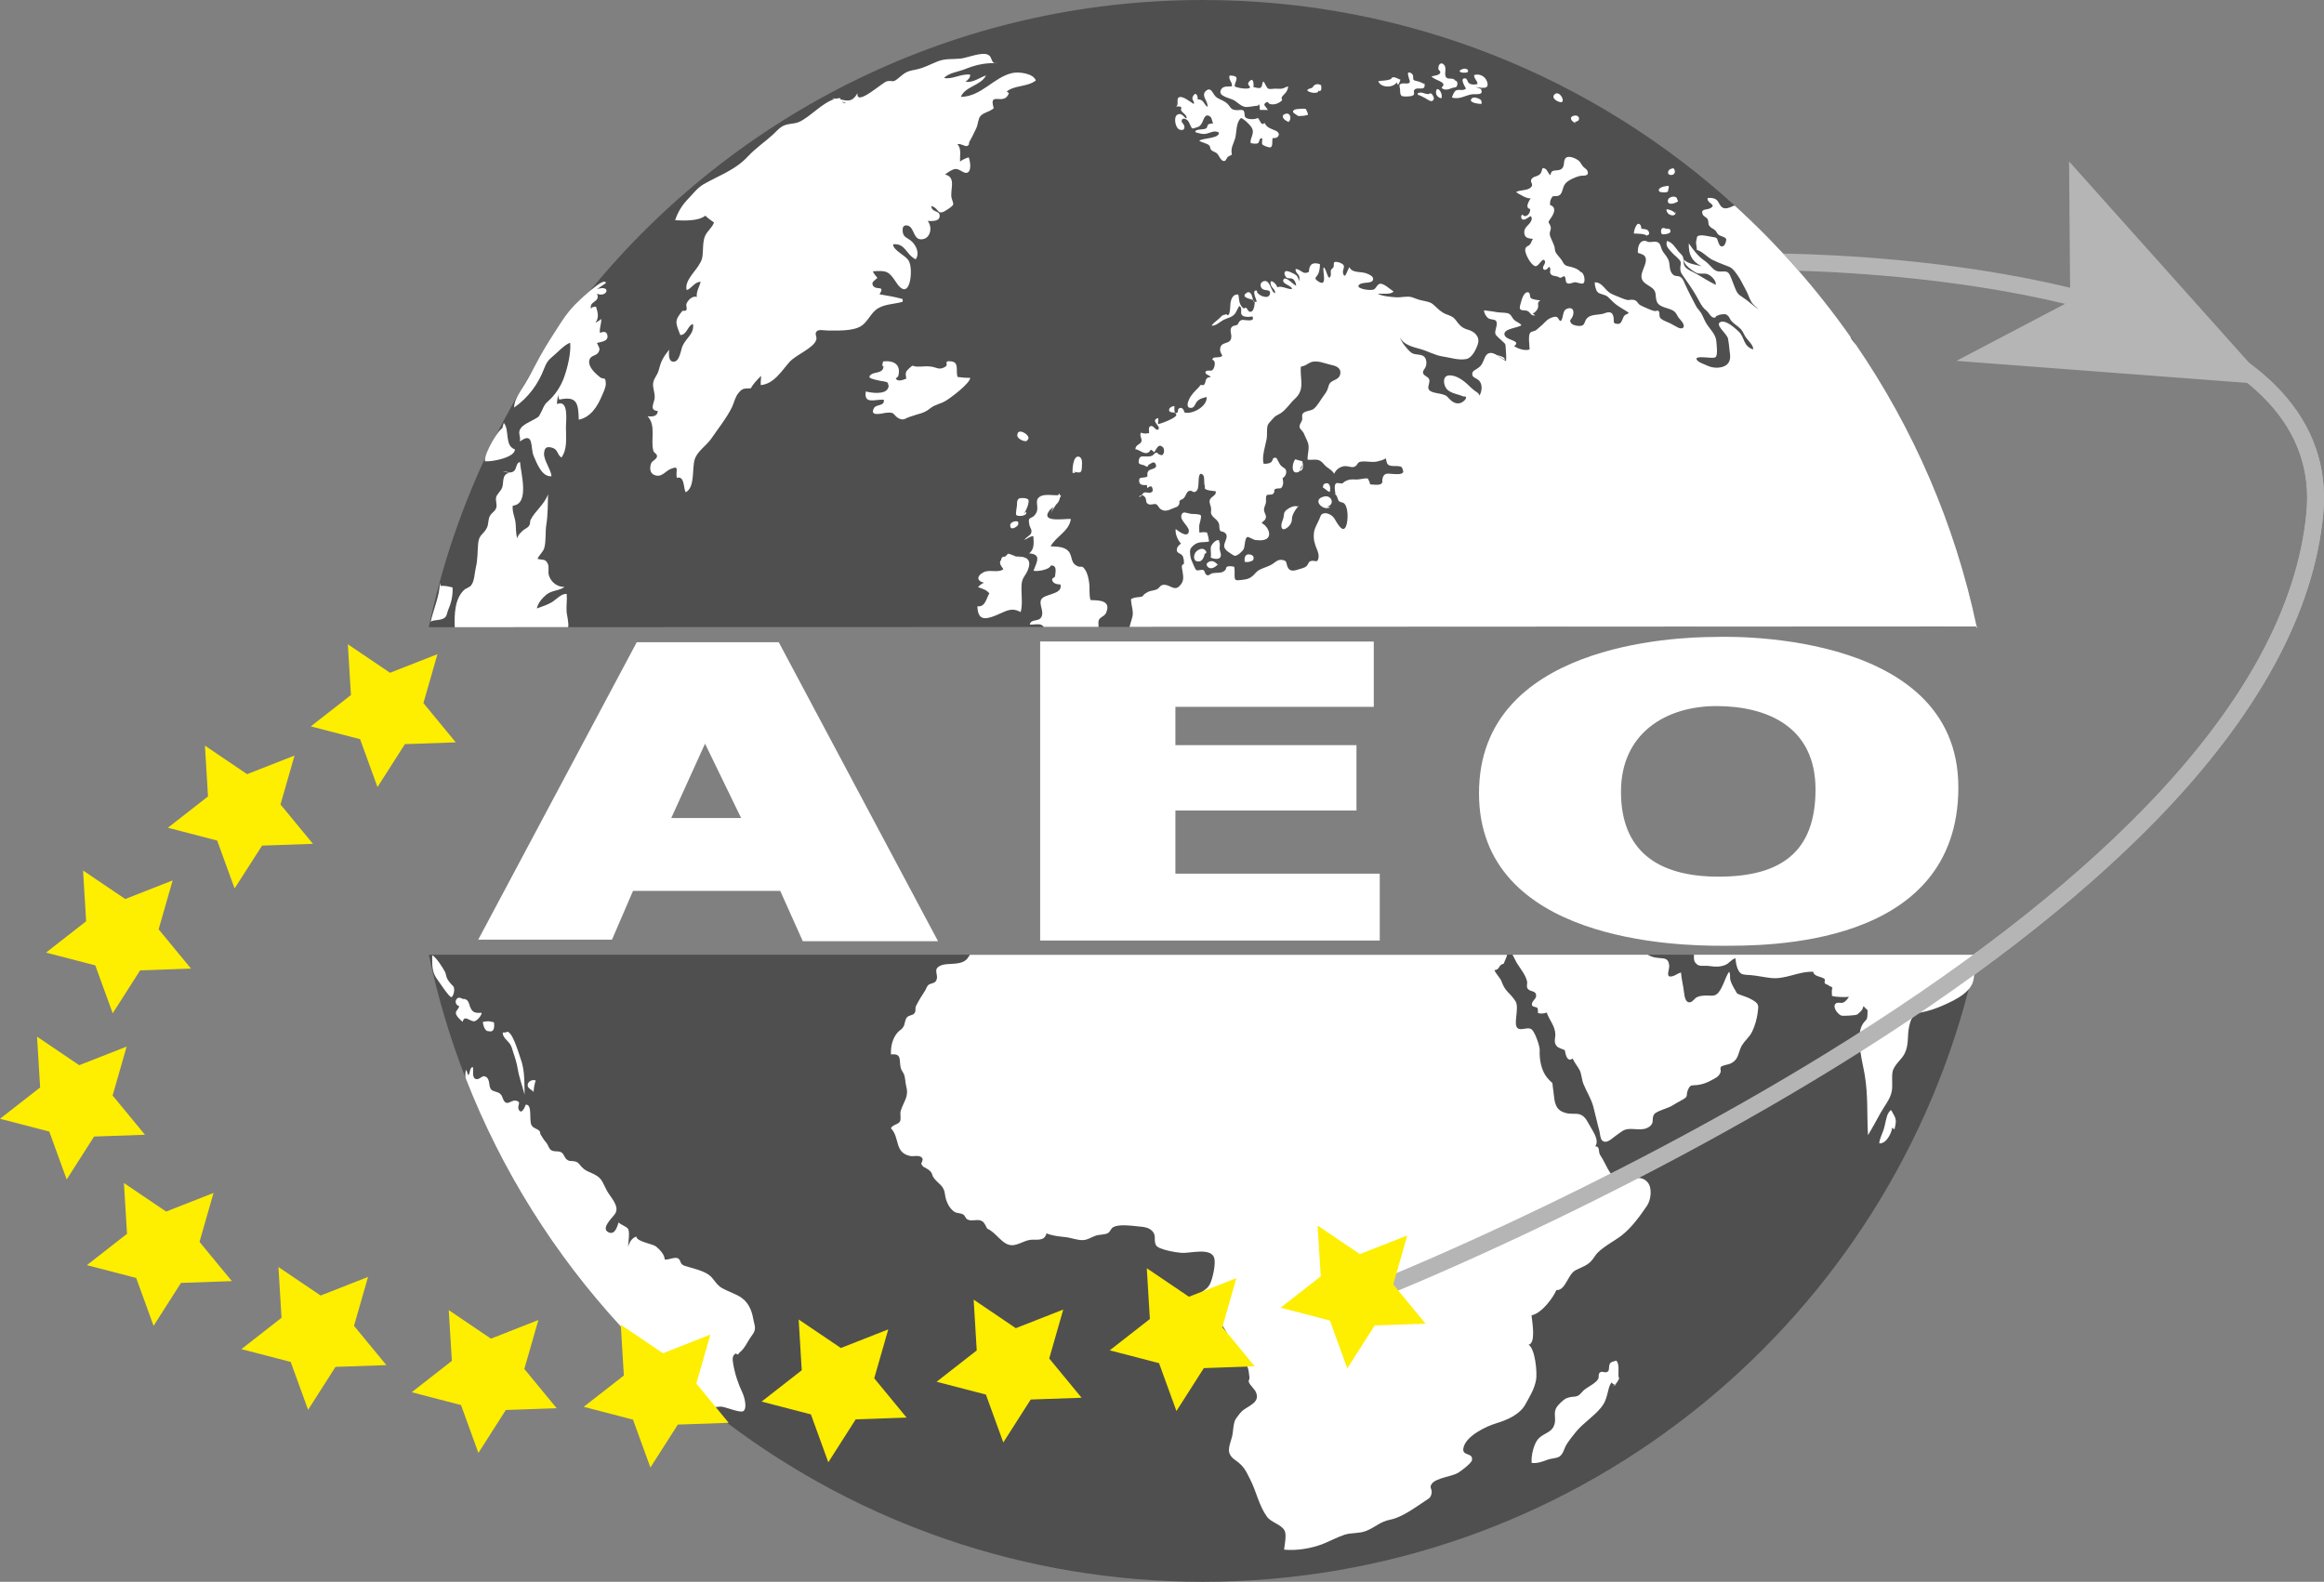
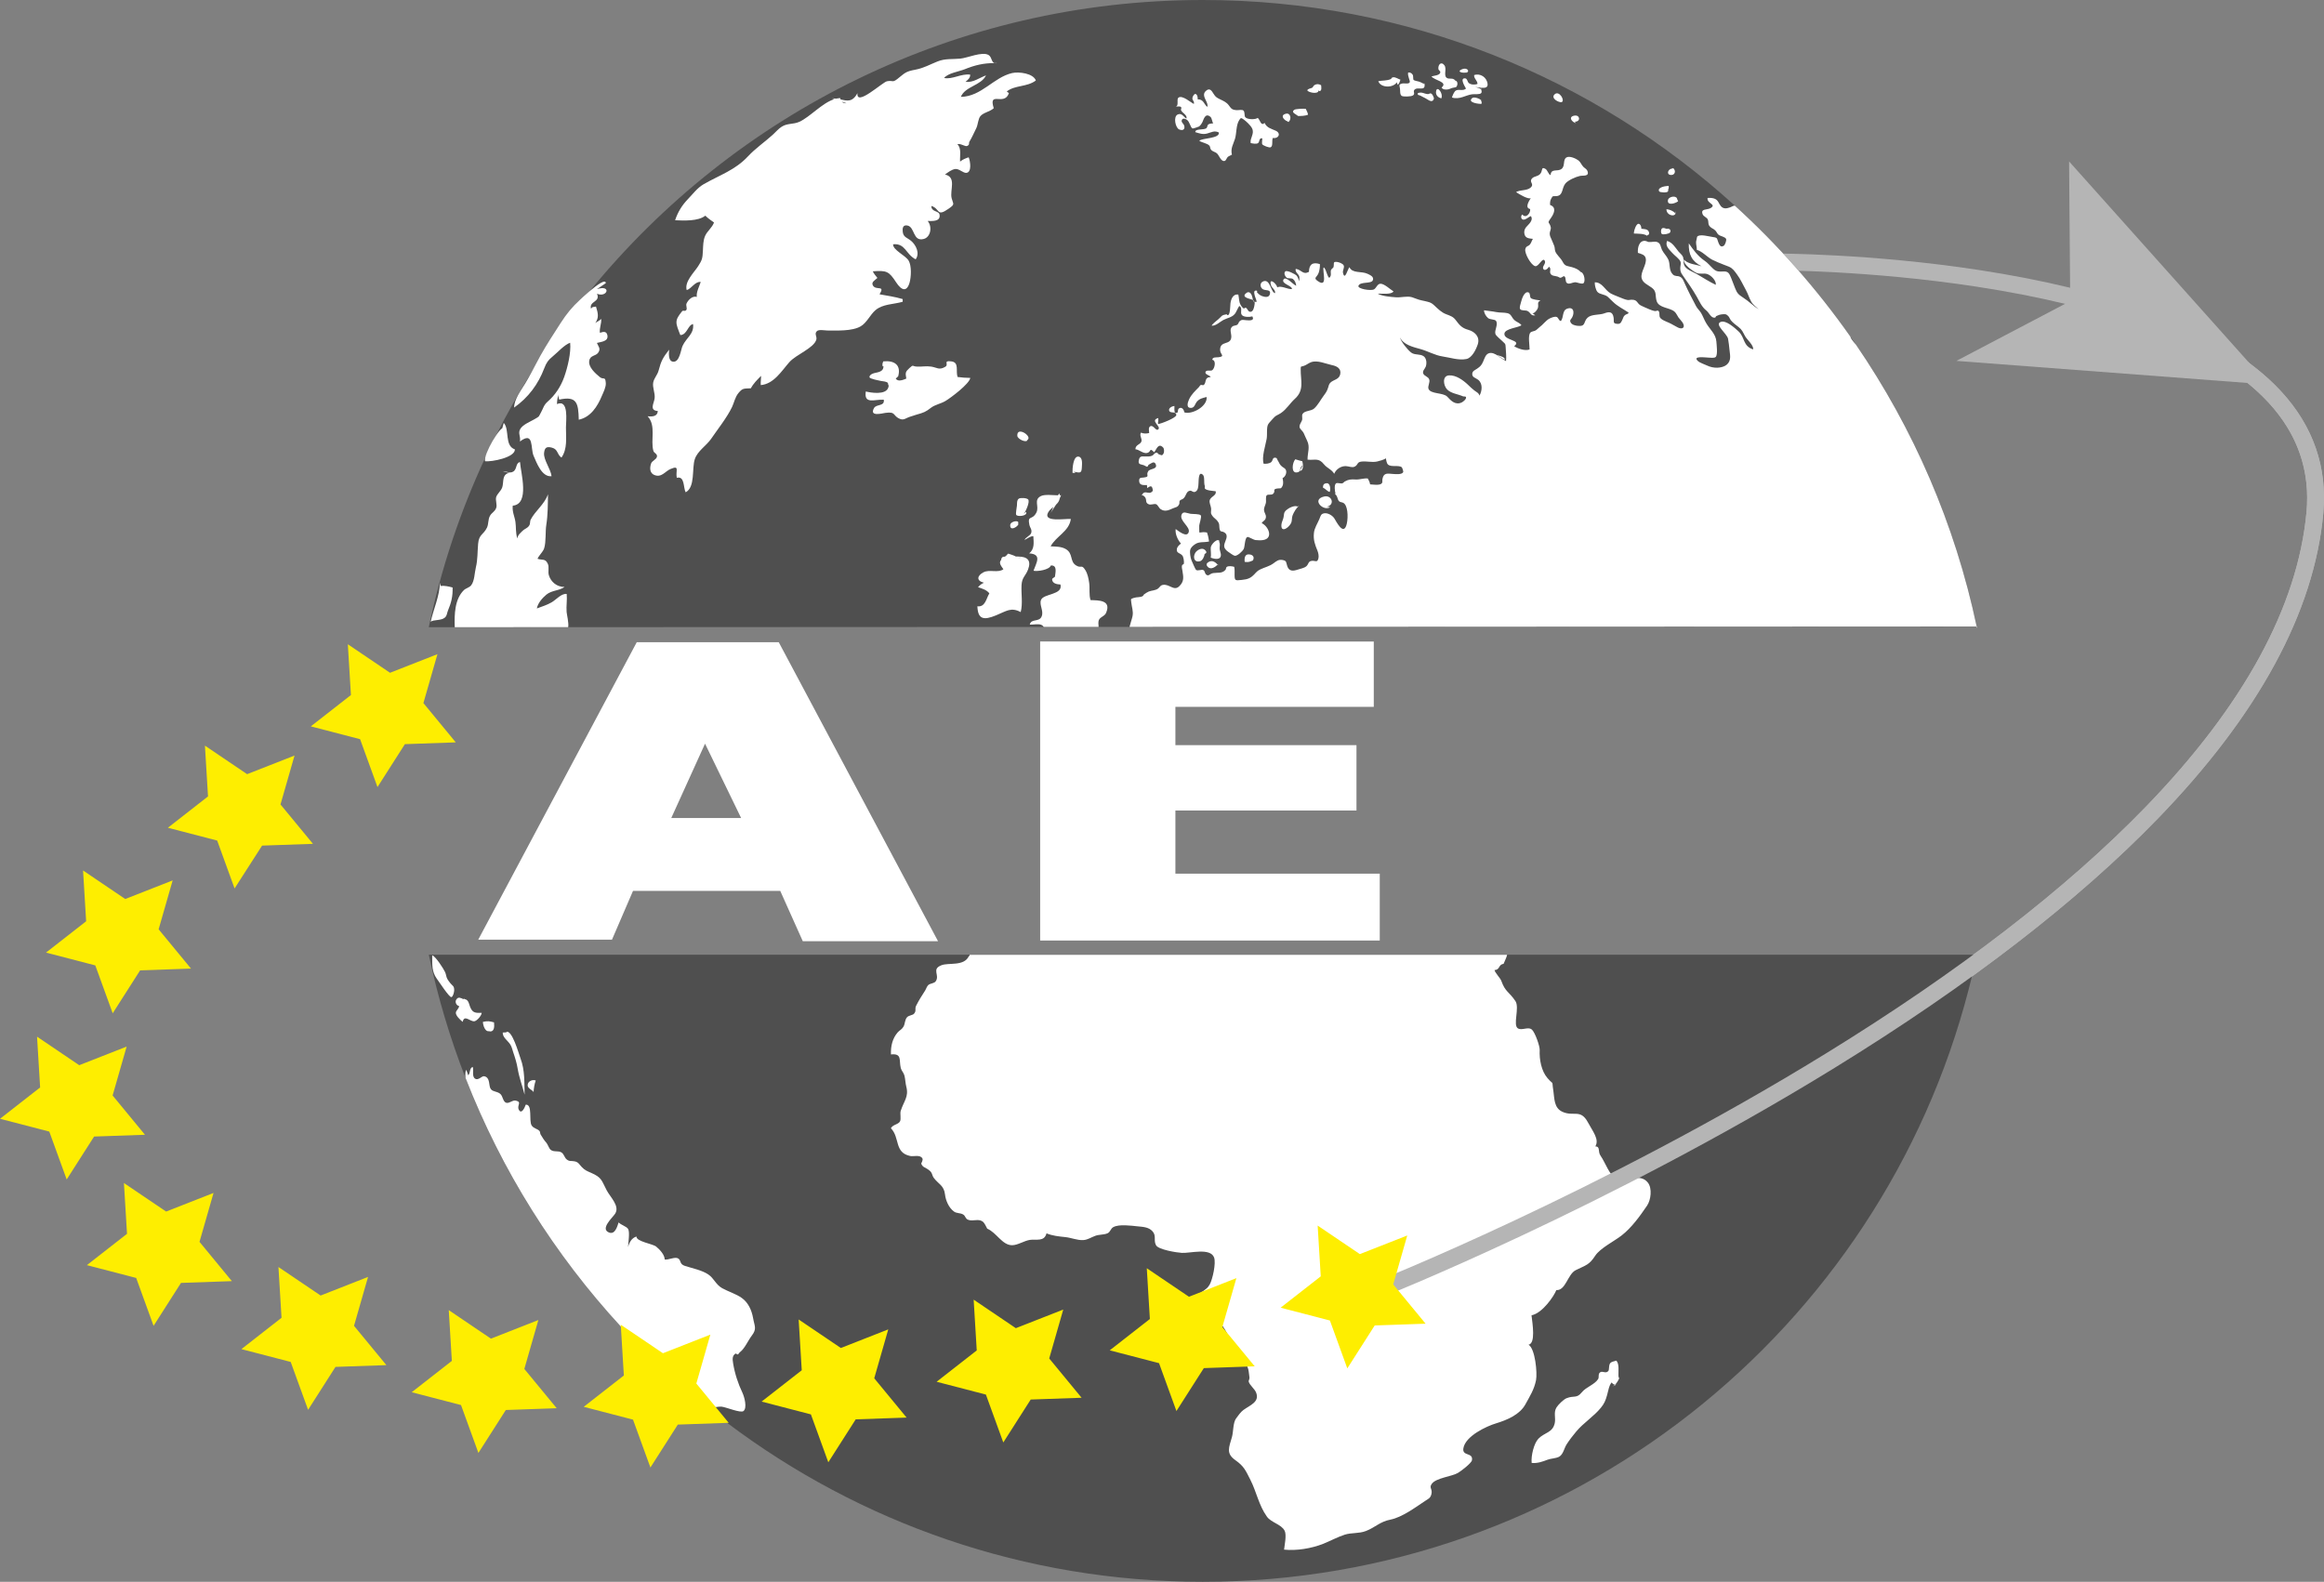
<svg xmlns="http://www.w3.org/2000/svg" id="Vrstva_2" data-name="Vrstva 2" viewBox="0 0 2484.75 1691.4">
  <rect x="0" y="0" width="2484.75" height="1691.4" fill="#808080" stroke="none" />
  <defs>
    <style>      .cls-1 {        fill: #b5b5b5;      }      .cls-2 {        fill: #4f4f4f;      }      .cls-3 {        fill: #fff;      }      .cls-4 {        fill: #feee00;      }    </style>
  </defs>
  <g id="Layer_1" data-name="Layer 1">
    <g>
      <path class="cls-1" d="M1473.4,1388.87l-6.6-16.75c2.4-.95,243.02-96.41,485.53-245.74,142.13-87.53,257.06-176.14,341.6-263.37,104.84-108.19,162.75-214.32,172.11-315.44,4.05-43.86-9.38-83.02-39.92-116.4-29.56-32.3-75.48-59.9-136.49-82.02-49.37-17.9-108.54-32.21-175.88-42.55-115.05-17.65-215.23-17.53-216.21-17.51l-.07-18c1.01,0,102.34-.16,218.76,17.68,68.54,10.5,128.91,25.11,179.41,43.41,63.82,23.12,112.19,52.34,143.75,86.83,34.12,37.28,49.12,81.09,44.58,130.22-9.75,105.33-69.37,215.15-177.19,326.39-85.61,88.33-201.76,177.89-345.21,266.22-243.84,150.13-485.74,246.08-488.16,247.03Z" />
      <path class="cls-2" d="M458.47,1020.9c9.56,45.38,22.76,89.42,39.28,131.8,38.59,99.02,95.3,188.98,166.07,265.8,9.31,10.11,18.86,20,28.65,29.64,17.99,17.72,36.78,34.65,56.3,50.72,2.77,2.3,5.57,4.57,8.38,6.82,6.68,5.36,13.44,10.62,20.29,15.78,141.53,106.69,317.66,169.94,508.56,169.94,393.82,0,724.78-269.2,818.88-633.62,2.12-8.18,4.11-16.4,5.98-24.67.17-.75.34-1.49.5-2.24.75-3.31,1.47-6.64,2.16-9.97H458.47ZM1984.34,368.56c-1.99-2.91-4.01-5.81-6.03-8.7h-.01c-1.5-2.14-3.01-4.26-4.53-6.38-.95-1.33-1.91-2.66-2.87-3.99-.66-.91-1.32-1.82-1.99-2.73-.66-.91-1.33-1.81-2-2.71-.63-.86-1.27-1.72-1.91-2.58-.63-.86-1.27-1.72-1.92-2.57-1.58-2.11-3.17-4.22-4.78-6.31-1.2-1.57-2.4-3.13-3.61-4.69-.98-1.27-1.97-2.54-2.96-3.8-.97-1.25-1.95-2.49-2.94-3.72-1.01-1.28-2.03-2.55-3.05-3.82-.72-.91-1.45-1.81-2.18-2.71-1.25-1.55-2.51-3.09-3.77-4.62-1.34-1.64-2.69-3.27-4.05-4.9-2.02-2.42-4.05-4.82-6.09-7.21-.98-1.15-1.96-2.3-2.95-3.44-2.91-3.37-5.84-6.72-8.8-10.04-.77-.87-1.55-1.73-2.32-2.6-.21-.24-.43-.48-.64-.72-3.21-3.56-6.44-7.09-9.7-10.59-1.23-1.33-2.47-2.65-3.72-3.97-1.24-1.32-2.49-2.64-3.75-3.95-4.66-4.9-9.39-9.73-14.17-14.5-1-1.01-2-2-3.01-2.99-.11-.11-.21-.22-.32-.32-1.98-1.95-3.97-3.9-5.97-5.83-.12-.12-.23-.23-.35-.34-2.08-2.02-4.17-4.02-6.27-6.01-1.87-1.77-3.75-3.53-5.63-5.28-1.09-1.02-2.18-2.03-3.28-3.04-1.31-1.21-2.62-2.41-3.93-3.6h-.01C1704.62,83.27,1505.04,0,1286,0c-264.32,0-500.32,121.26-655.4,311.19-22.62,27.69-43.51,56.85-62.52,87.3-.01.02-.02.04-.03.05-13.6,21.79-26.23,44.23-37.83,67.29-3.93,7.79-7.74,15.65-11.42,23.57-26.64,57.25-47.05,117.97-60.37,181.3l27.77-.02,121.29-.05,508.47-.25,58.63-.03h33.04s905.77-.45,905.77-.45c-23.21-109.82-67.75-211.78-129.06-301.34Z" />
      <g>
        <path class="cls-3" d="M1099.2,608.9c3.7-9.9-.9-13.8-10.9-13.8-.67,0-1.43-.01-2.22-.03-.9-.49-1.94-1.02-3.28-1.47-7.8-2.6-3.4-1.8-8.3,1.6-.03.02-.05.04-.08.05-1.93-.11-3.41.15-4.02,3.15l.29-.03c-2.8,3.08-1.48,5.36,2.11,10.33-6,4.3-14.7-.2-21.4,3.3-6.5,3.4-8,9,.6,11.1-2.5,1.1-4.6,2.7-6.3,4.8,4.4,1.4,9.3,2.9,12.1,6.6-3.4,5.3-4.2,14.9-12.8,13.8.5,14.3,7,15,19.9,9.7,11.3-4.6,16-9,26.4-3.5,2.4-9.1.4-19.4.9-28.9.5-8.4,4.3-9.6,7-16.7ZM1088.85,596.37l3.35-.37c-1.38.58-2.4.62-3.35.37ZM605.8,654.4c-.5-6.3.7-13,.1-19.3-5.7-.7-11.1,6-16,8.9-5.1,3-10.6,4.6-15.9,6.6.9-5.5,5.9-11.3,10.2-14.8,5.9-4.8,14-4.1,19.4-8.2-8.2.1-14.6-5.3-16.8-12.6-1.1-3.6.5-8.7-1-11.9-2.7-6.2-5.7-3.8-11.1-5.6,1.6-3.8,5.9-7.4,7.1-11.2,2.2-7.1,1.1-17.7,2.3-25.2,1.7-10.7,1.6-21.5,1.8-32.6-3.8,10.9-13.7,17.7-18.6,27.3-.9,1.8-.1,4.2-1.6,6.3-1.9,2.9-4.9,3.3-7.1,5.6-2.6,2.7-4.8,4.1-5.5,8.1-2-6.6-1.2-12.3-2-17.6-.8-5.9-3.6-10.6-2.9-17.5,18.6-1.6,8.4-35.7,7.8-46.6-4.8.7-3,7.5-7.2,10.1-3.8,2.4-6.7-.4-11.2-.2l7.31,1.72c-1.27.06-2.7.43-3.91,1.38-4,3.1-2.4,9.8-4.2,14.5-1.5,3.7-5.2,6.5-6.3,9.9-1,3.5,1.3,8.3,0,11.7-1.5,4-4.6,4.8-6.6,8.3-2.2,3.8-1.4,8.7-3.2,12.6-3.8,7.9-8.6,7-9.5,17.3-.8,9.1-.4,17-2.4,25.2-1.4,5.7-1.4,14.6-5,19.2-1.9,2.5-5.6,3.1-7.8,5.2-9.83,9.58-10.31,25.8-9.8,39.68l121.29-.05c.81-4.49-1.44-13.36-1.69-16.23ZM483.9,628.2c-4.2-1.1-8.4-2.1-12.8-1.7l-.9-3.3c.2,13.1-6.9,28.6-9.7,41.6,3-2.4,11.3-1,15.1-4.4,2.5-2.2,2.1-4.5,3.3-7.4,3.6-8.5,5.3-15.5,5-24.8ZM538.6,452.2l-1.6,5.7c-1.58.87-4.11,3.92-6.78,7.93-4.8,7.15-10.08,17.33-11.42,23.57-.33,1.54-.42,2.84-.2,3.8,7.1.8,32.2-4,31.9-12.7-11.4-3.8-5.4-21.2-11.9-28.3ZM1023.8,403.1c-2.2-6.6,2.1-15.7-6.8-16.7-9-1.1-2.3,3.3-6.2,5.7-6.7,4.1-9.1.8-15.2-.1-5.5-.8-9.3.2-15.1,0-5.3-.1-3.5-2.8-8.3,1.7-4.3,4-4.3,4.9-3.2,11.1-6.73,3.06-9.7,2.37-11.29,0l2.59-2.4c3.3-11.9-3.7-17.2-15.9-16-.9,1.8-1.2,3.4-.7,5.3.31,0,.65.04,1,.09-.23,1.31-.51,2.59-1.1,3.41-3.4,4.6-11.2,2-14,7.3.09.04.17.08.26.12-1.26,1.25,1.2,2.58,11.74,4.68,2.55.51,6.09.49,7.71,2.21.13.74.28,1.59.49,2.59l.39-.36c.02.75-.12,1.66-.49,2.76-2.7,8.2-19,5.4-24,4.1-2.3,14.2,9.7,8.2,19.2,8.8,1.2,7.3-7.9,4.5-10.4,8.9-5.3,9.5,8.2,5.8,12.1,5.2,12-1.7,7.4,3.4,16.1,6.6,3.8,1.4,6.6-1.4,9.7-2.3,2.4-.7,4.5-1.5,7.1-2.3,8.5-2.4,10.1-3,15.9-7.5,4.3-3.3,10.3-4.2,15.4-7.2,5.9-3.5,25.7-18.4,26.6-24.7-4.6,0-9-.4-13.6-1ZM649.4,358.5c-.9-4.3-3.9-4.1-8-2.6-.7-5.2,1.8-9.8,1.4-14.9-1.6,1.9-4.5,2.9-6.3,4.4,4-5.9,3-10.2.7-17.6-3,1-3.3-.5-5.3,2.3-2.3-8.4,10.4-6.8,6.4-16,11.1,4.6,15.9-10-.1-4.9l9.5-6.4c-.06-4.91-9.35,1.87-17.1,8.39-5.03,4.24-9.41,8.36-10.2,9.11-8.7,8-14.5,15.1-20.9,25-7.7,12-15,23-21.9,35.4-3.21,5.81-6.31,11.85-9.52,17.79-.01.02-.02.04-.03.05-2.08,3.86-4.21,7.67-6.45,11.36-4.4,7.3-12,17.3-11.9,25.9,15.2-10.7,25.7-24.9,32.2-42,2.4-6.2,4.3-8.8,8.6-12.3,5.4-4.4,12.9-12.9,19.1-15,1.1,10.7-2.8,26.6-6.4,36.7-3.7,10.3-9.7,19.3-17.5,26.1-4.5,3.9-4.8,7.3-7.3,11.7-3,5.2-.8,3.7-7.2,7.4-4.5,2.6-12.4,5.7-15,10.4s.6,7.3-.3,13.3c15.3-11.6,11.1,7.4,14.6,15.3,3.2,7.3,8.8,23,19.2,21.8-.9-7.8-8.7-17.5-8-24.8.6-5.3,2.2-7.4,8.5-5.7,6.6,1.8,5.1,7.1,10.1,10.6,6.5-9.4,4.8-20.8,4.8-32.3,0-6.7,3.3-30.5-9.6-24.9,0-3.34.69-6.86,1.43-10.31-.27,2.07.7,3.91.97,5.51,18.8-4.1,20.5,3.5,20.9,21.5,12.7-2.7,19.9-14,24.7-25.5,1.7-3.9,4.5-9.5,4.2-13.6-.5-7.9-2.3-3.2-6.4-6.5-4.9-4-12.4-10.7-11.3-17.4,1.1-6.4,7-4.6,9.8-9,2.7-4.2-.1-6.3-1.6-10.1,4.8-1.3,12.5-1.6,11.2-8.2ZM1107.5,86.1c-2.7-7.7-18.1-9.6-25.3-8-20,4.6-32.7,25.1-54.9,25.5,4.6-11.4,21.8-12.1,26.9-23-7.4,2.7-13.5,7.9-21.9,6.9,2.7-2.2,5.2-4.4,5-7.7-9.6-1.3-19,5.4-27.9,3.6,4.1-5.2,15.6-6.8,21.9-9.3,11-4.44,20.2-6.65,32.03-6.65-3.6-1.1-2.8-6.51-6.43-8.65-6.7-4-22.9,3.3-30.3,3.9-8.6.8-16-.3-24.2,3-8.1,3.2-14.7,7.1-23.7,8.8-10.8,2-11.2,3.6-19.2,9.9-5.6,4.4-4.7,1.2-11.2,2.5-4.7.9-33.3,27.7-31.5,12.7-5.44,9.87-10.89,8.31-18.13,6.75-.14-.46-.23-.94-.27-1.45-1.49.04-2.97.24-4.44.59-1.39-.19-2.84-.3-4.36-.29l2.43.82c-13.34,4.22-25.96,19.1-37.53,24.28-6.3,2.8-12.6,1.3-18.6,5.1-3.5,2.1-6.6,5.9-9.6,8.6-8.6,7.8-18.7,14.7-26.6,23.2-13.8,14.8-30.2,19.9-47.6,29.9-6.4,3.7-11.5,10.5-16.6,15.8-6.3,6.6-10.7,13.6-13.7,22.6,9.1.4,24.8,1.2,32.3-4.9,2.7,2.7,6.1,5.1,9.3,7.3-2,5.6-7.2,9.1-9.5,14.3-2.2,5-2.1,10.8-2.4,16.3-.4,7.8-.8,9.5-4.9,15.9-4.4,6.9-15,16.8-12.4,25.8,5.1-1.5,9-9.5,15-8.7-1.6,5-4.9,10.7-4.2,16-4.5-1.5-9.2,3.1-11,7.1-.9,1.9.9,5.1-.1,6.7-1.3,2.1-3.5.2-4.5,1.4-8.5,10.3-7.2,12.3-2,25.6,7.4-.4,7.8-10.6,13.6-11.8,1.3,10.6-7.1,14.4-11.2,23.3-1.9,3.9-3.1,18.2-10.5,16.9-5.1-.9-4.1-9.4-3.9-12.8-6.7,8.7-8.5,11.8-11.3,22.5-1.3,4.7-4.8,7.9-5.7,12.6-1,5.3,2.2,11.3,1.5,16.9-.6,5.3-6,12.9,3.4,13.6-.3,5.9-6,6.2-10.9,5.6,9.4,10,2.9,25.3,6.2,37.1.7,2.3,4.4,3.1,3.8,6.1-.7,3.3-5.3,4.3-6.3,7.4-1.9,5.7-.8,10.3,3.3,12.1,7.9,3.4,11.7-3.9,17.5-6.3,10.2-4.3,5.2,1.7,6.7,9.4,8.7-2.2,6.8,10.5,9.5,15.5,10.5-5.6,6.4-25.6,9.8-35.5,2.9-8.7,12.2-14.2,17.3-21.5,7.3-10.7,16.9-22.6,22.5-34.2,2.2-4.6,3.1-10.4,6.9-15,4.6-5.6,6-4.5,13.2-5,2.9-5.4,6.6-8.8,10.9-13.3.1,2.9-.6,6.6-.3,9.9,14.1-1.3,22.2-15.1,30.6-24.6,7.3-8.2,26.3-15,28.8-24.1.9-3.5-2.5-6.1.7-9.1,2.1-1.9,8.3-.6,10.9-.6,10.3,0,26.6.9,35.7-4.4,6.7-3.8,10.2-12.5,16-17.4,7.8-6.6,19.2-6.1,29-8.9.1-1,0-1.9,0-2.9-8.3-2.5-16.1-3.5-24.7-5.1,6.3-10.4-3.7-3.6-7.1-9.4-2.1-3.7,2.1-5.5,4.8-8.1-1.7-2.3-4-4.6-4.9-7.1,14.8-1,17.1-.2,25,11.9,5.6,8.6,11.3,10.6,14.3.2,1.7-6,2.3-17.9-1-23.5-3.4-5.7-17-11.3-16.6-17.5,13.3-1.2,13.3,10.5,24.1,16.1,4.7-6.5.4-15.2-4.7-19.6-4-3.5-8.4-3.8-9.1-9.7-.5-3.9.1-7.7,4.8-6.9,8.4,1.4,5.7,17.6,17.7,14.4,7.2-1.9,9.4-12.8,4.2-19.2,4.5,0,13.7.9,12.7-6.5-.6-4.9-8.9-2.7-8.8-9.6,9.5,2.9,5.3,12.2,18.4,3,7.2-5,5-4.6,3.3-11.2-2.2-8.6,5.6-22.5-7.1-25.4,3-2.2,7.1-5.4,11-5.9,4.2-.5,8.5,4.7,12.1,4.1,5.6-.9,4-12.2,2.2-16.6-3.3,1-6.7,2.5-9.2,4.6-.4-6,1.8-14.1-2.9-18.6,3.3-1.3,8.5,3.1,10.7,1.8,3-1.8.9-2.5,2.4-4.9,2.1-3.3,5.3-10.3,7.2-14.2,1.8-3.8,1.8-9.6,4.3-12.7,3.2-3.9,10.2-4.7,14.3-8.5-6-19.2,11.3-1.7,16.2-16.1-.7-.6-1.5-1.2-2.3-1.8,8.8-7,21.4-4.5,31.1-11.7ZM899.97,108.7l5.03,1.7c-2.19.17-3.9-.48-5.03-1.7ZM1063.33,67.45c.76.24,1.73.28,2.97.05-1.01-.03-2-.05-2.97-.05Z" />
        <path class="cls-3" d="M1730.4,1471c-.2-5,1.1-12.2-2.2-16.1-1.8.7-4.7.9-6.2,2.3-2.4,2.2-1.1,7.4-2.5,8.9-2.8,3-5.8-.4-8.5,1.2-2.7,1.6-1.1,5.3-2.3,7.3-3.8,6-12.9,8.5-17.5,14.2-5.5,6.9-8.3,3.1-16.3,6.3-3.1,1.2-8.9,6.9-10.7,9.8-3.4,5.4-.7,11-1.9,16.8-2.3,10.5-10.8,9.8-17.5,16.7-4.8,5-8,18.3-7.2,25.9,5.8.7,11.8-1.4,16.9-3.4,3.6-1.4,9.3-1.4,12.6-3.3,4.3-2.5,5.3-9.2,7.9-13.2,2.9-4.5,6.7-9.5,10.2-13.6,7.8-9.4,18.8-16.1,26.5-25.6,3.6-4.4,5-7.9,6.5-13.3,1.2-4.2,2.1-10.7,5-13.7.79,1.48,2.2,2.28,3.51,2.47,1.21-1.09,2.18-2.4,3.09-4.07,2.5-4.6.8-1.5.6-5.6ZM1728.01,1480.66c.47-.09.89-.28,1.19-.56l-1.19.56ZM1726.71,1480.67c-.88.79-1.89,1.46-3.09,2.04l4.39-2.05c-.4.07-.84.08-1.3.01ZM1761.9,1264.6c-8.62-10.87-22.12-.36-32.25-3.48-.22-.07-.44-.14-.65-.22-7.9-2.9-12.8-18.2-17.5-24.7-3.7-5.1,0-10.1-5.8-10.4,4.5-7.5-2.8-16-7.9-25.6-8.1-15-15.3-5.7-27.6-11.5-8.9-4.2-8.2-14.4-9.4-22.3-2-12.6,1.1-5.1-6.2-13.5-6.7-7.7-8.9-20.1-8.4-30.1.2-4.1-4.8-18.3-8.1-21.6-3.9-3.9-10.6,1-15.1-1.5-5.9-3.4,2-22.2-2.8-29.3-6.9-10.3-10.7-9.4-15.1-21.7-1-2.8-6.8-8.7-7.2-11.4,6.1-.3,3.9-5.9,9.7-6.7,1.55-3.99,3.2-6.76,3.77-9.7h-574.77c.03.31.07.6.1.9l-.9.7c-5.2,11-21.5,6.6-29.2,9.6-11,4.3-1.6,10.3-6.1,17.1-1.7,2.5-5.8,2.2-7.9,4-1.7,1.5-2.3,4.1-3.5,6-3.3,5.1-6.7,10.4-9.6,16.2-1.8,3.6.7,5.3-2.4,8.7-1.3,1.4-5.5,1.7-7.2,3.5-2.7,2.9-2.1,7.2-4,10.3-1.9,3.2-3.8,3.4-6.1,6-5.5,6.3-7.6,14.6-7.2,23.6,12.2-1.3,8.4,6.3,10.5,14.6.7,2.8,3.1,4.9,3.9,8,1,4,1,8,2,11.9,2.8,10.9-2.6,15.2-6,25.9-.9,3,.6,8.5-.7,11.1-1.8,3.5-7.6,3.3-9.8,7.4,9.9,10.1,3.4,26.1,20.7,29.7,3.7.8,10.5-1.8,13,2.6,1,1.7-1.4,5.4-1.3,5.6,2.1,4.5,3.9,3.4,8.6,7.1,3.6,2.8,2.7,5,4.8,8,5,6.8,11,8,12.1,18,.7,6,3.8,13.9,9.6,18.1,2.9,2.1,6.6,1.3,9.7,3.1,2.8,1.6,2.1,4.4,5.4,5.7,5.2,2,10.8-1.5,15.4,1.8,2.2,1.5,3.7,5.4,5,7.7,10,4.2,16,17.7,26.6,17.7,5.9,0,12.8-4.7,19-5.7,7-1,15.4,2.2,17.8-7,6.2,2.6,13.1,3.3,20,4,6.7.7,12.9,3.6,19.4,3.2,4.7-.3,8.4-3,12.9-4.6,3.8-1.4,9.2-1,12.8-2.6,3.3-1.4,3.3-5.1,6.4-6.7,6.3-3.3,18.8-1.5,25.8-.8,5.7.6,11.9.7,16,5.3,4.5,4.9.8,9.8,3.9,15.1,2.8,4.6,22,7.7,27.5,8,9,.5,30.3-5.7,34.4,4.8,2.4,5.9-1.6,23.6-4.6,29-2.4,4.1-3.7,4.4-7.2,7.2-.01.01-.02.02-.03.03-3.08,2.47-5.08,2.18-6.67,5.77-1.3,3,.6,13.6,2.3,15.9,3.2,4.3,15.6,7,20.8,11,1.86,1.43,3.34,2.97,4.59,4.58,1.48,1.89,2.64,3.88,3.72,5.89,2.3,4.28,4.24,8.68,8.09,12.53,3.4,3.5,4.4,2.6,6.6,8.4,2.2,5.6,4.3,9.3,7.1,14.5.37.7.68,1.35.94,1.97,1.75,4.11,1.48,6.87,2.26,11.73.2,1.3-1,3.5-.9,4.1,1.1,4.4,6.6,7.8,8.2,12.5,3.4,9.6-6.6,12.9-13.8,18.1-2.8,2-5.9,6.4-7.8,9-3.3,4.3-2.9,14.5-4.4,19.8-3.2,11.3-6.7,17.6,3.7,24.9,9,6.4,10.7,10.5,16,21,6.6,13,8.9,27.1,17.7,39.4,4.5,6.3,15.4,8.1,18.9,15,2.3,4.5-.1,15.5-.6,20.2,13.5,1.4,29.3-1.3,41.8-6.2,7.5-3,15.6-7.4,23.1-9.8,7.3-2.3,15.1-1,22.6-3.9,10.1-3.9,14.9-10,26.3-12.2,12.2-2.4,26.7-13.1,36.9-19.9,3.2-2.2,5.7-2.8,6.8-7.2,1.5-5.9-2.8-6.6.4-11.1,4.5-6.4,21.1-7.8,27.8-11.6,3.5-2,14.7-10.6,15.2-13.7,1.4-8.7-10.6-3.9-9.2-12.7,2.1-13.2,24.9-23.7,34.9-26.7,12.2-3.7,25.5-9.5,31.4-20.3,4.8-8.8,9.4-15.8,11.4-25.9,1.5-7.7-.9-33.7-8-37.9,7.71-1.42,4.27-22,3.18-31.46,11.64-2.21,24.08-20.56,26.52-26.94,10.1.6,12.1-17,20.7-21.3,11.2-5.6,14.3-5.4,20.9-15.5,5.2-8,20.7-15.7,28.3-21.7,10.7-8.4,19.4-20.5,27.1-31.8,4.1-6.1,5.7-18.4.9-24.6ZM786,1447.6c1.1-.9,2.1,1.2,3,.6,1-.6,1.2-1.7,2.2-2.4,5.1-3.9,8.6-12.4,12.5-17.5,5.8-7.6,3-10,1.4-19.3-1.5-8.1-5.1-16.2-12-21.1-5.8-4.2-14.6-6.9-20.9-10.4-7.1-4-8.8-10.7-15-14.8-6.7-4.5-17.2-6.6-24.7-9-6.5-2.1-3.8-5.8-7.5-8.1-3.3-2-10.4,1.8-14.3,1.2-.1-5.1-5.2-10.6-9.1-13.8-3.5-3-21.5-5.4-21.1-10.8-5,1.4-7.7,6.3-9,11.3.1-4.1,2.1-15.7.1-19.3-1.6-2.8-7.6-4.3-10.2-7.1-1.4,4.2-3.8,13.6-10.5,10.7-9.3-4,3.9-15.7,6.7-19.9,5.4-8.2-5-17.6-9-25.2-5.5-10.4-4.9-13.5-16.6-18.6-4.1-1.8-6.7-2.7-9.9-6.1-3.3-3.5-3.6-5.3-7.8-6.2-3.8-.8-5.4.5-8.6-2.2-2.3-2-2.7-5.6-5.4-7.3-3.5-2.2-8.1-.1-11.5-2.8-1.9-1.5-3.1-5.8-4.6-7.5-2.9-3.3-3.9-5.2-6.2-8.9-.6-1-.4-2.7-1.1-3.6-2.2-2.7-6.4-2.7-8.5-6.1-3.2-5.1,1.3-22.7-6.3-22.2-1.1,3.3-4.6,10.8-7.4,5.4-2.4-4.6,3.7-8.1-3.1-9.7-3.6-.9-7,3.2-10.3,2.3-3.4-1-3.7-6.6-5.9-9-3.1-3.4-8.1-2.4-10.6-5.6-2.7-3.4-.2-12.4-7.1-13.8-2.7-.5-6.2,5-9.9,2.5-3.5-2.4-1.1-9.3-2.4-12.5-3.9,1.6-2.2,6.4-4.8,9l-2.1-5.9c-1.08,1.86-1.19,5.05-.75,8.8,38.59,99.02,95.3,188.98,166.07,265.8,9.31,10.11,18.86,20,28.65,29.64,5.34,3.64,10.82,6.7,17.83,10.76,4.1,2.3,7.8,4.3,10.8,7.9,3.9,4.6,5.6,11.1,9.5,15.8,4.2,5,10.6,6.1,14.9,10.6,1.19,1.24,2.2,3.45,3.27,5.66,1.33,2.8,2.73,5.6,4.63,6.44.91.38,2.22.47,3.75.38,2.41-.12,5.36-.67,8.1-1.09,2.31-.36,4.48-.63,6.05-.49,4.8.4,20.6,7.2,23.6,4.7,4.2-3.4.9-15.3-1.1-19.5-4.7-9.9-8.2-20.5-10-31.6-.8-4.8-.8-7.8,2.2-10.1ZM564.4,1158.9c-1.2,3.9,2.4,5.6,5.4,7.8l.7,1.2c.1-4,1-9,2.3-12.5-2.9-1.3-7.4.3-8.4,3.5ZM556.5,1131.7c-1.8-4.8-9.2-31.7-15.5-28.2l1.8.6c-1.6-.4-3.7,0-5.3,0-.2,5.3,5.5,8.6,8.1,12.8,1.8,2.9,2,5.1,3.1,8.2,2,5.8,3.8,11.6,4.8,17.7,1.7,9.9,4.9,18.1,7.4,27.7-.4-12.4.5-25.8-4.4-38.8ZM528.2,1093.2c-4.6-1.2-6.6-1.7-11.9-.5.1,3.7,2.6,12.1,7.8,9.5l-1.2.6c6,1,5.7-5.4,5.3-9.6ZM503,1077.5c-2-4.4-1.7-10.2-9-9l1.14-.44c-2.68-.73-4.91-2.64-7.14.54-1.9,2.6-.3,6.5,2.9,7.2-.2,2.6-3.2,4.7-3.5,6.8-.4,3.3,4.5,7.8,7.3,10.1,1.6-8.4,8.2.1,12.6-.7,2.8-.5,7.7-6.2,7.7-9-6.3.2-9.5.2-12-5.5ZM495.8,1067.8l-.66.26c.44.12.89.21,1.36.24.9-1-.5,0-.7-.5ZM481.4,1051.2c-1.1-1.4-2-2.5-3-4.2-1.5-2.6-1.3-4.9-2.5-7.5-1.9-4-10.1-16.8-13.8-18v1.3c0,8.8-.4,16.3,4.9,23.7,2.3,3.1,13.5,20.3,15.6,19.7,1.9-.5,3-5.6,3-7.3,0-4.8-1.6-4.5-4.2-7.7ZM1166,641.7c-1.9-5.7-.6-12.7-1.5-18.6-.7-4.6-1.6-9.5-4.1-13.5-4.2-6.7-4.1-1.4-9.9-5-7.1-4.4-2.7-12.8-11.2-17.6-4.8-2.7-10.5-2.5-16-2.8,5.8-10.9,19.9-16,21.6-29.3-7.2-.3-29.7,3.6-24.4-6.7,1.32-2.55,3.48-4.37,5.64-6.12l-2.6,6.38c.85-1.89,3.21-5.23,5.58-8.9,0,0,0-.01.01-.01,1.89-1.77,3.43-3.77,3.88-6.58.61-1.21,1.13-2.38,1.49-3.47-.45.06-.93.09-1.45.11-.08-.6-.19-1.24-.35-1.91-.7.4-.8,1-1.4,1.7l-.09.23c-5.8-.06-14.08-1.21-18.21.77-8.3,4.1-1.6,11-4.9,17.6-4.5,9-9.8,2.2-7.5,13.4.6,2.9,3.1,4.9,1.9,8.6-.9,2.7-5.8,4.5-7.2,7.4,2.9-1.3,5.9-4,9.5-4.1.4,6.8,1.5,13.9-4.5,18.4,13.9,1,7.9,9.6,4.7,18.6,4.2,1,17-1,18.5-5.6,7.3-.6,4.8,7.9,4.5,11.5-.1,1.5-3.3,1.7-3.1,3.6.4,4.2,5.3,5.1,8.9,5.2,2.9,11.4-18.2,9.5-20.8,16.6-2,5.2,3,11.5.8,17.3-2.6,6.9-11.2,2-12.8,9,3.3.2,8.9-1,11.9.1,1.62.57,2.4,1.46,3.06,2.38l58.63-.03c-.21-2.64-.51-5.67.31-7.45,1.8-3.6,6.1-3.8,7.7-7.6,5.9-13.8-8.2-13.3-16.6-13.6Z" />
-         <path class="cls-3" d="M1879.4,1082c-.9,6.9-2.9,14.7-6.1,21.2-3.4,6.9-9.9,10.9-12.6,18.2-2.8,7.4-2.9,12.2-10.6,15.9-2.1,1-8.9,1.9-10.2,3.6-1.1,1.5.3,3.9-.3,5.5-1.8,5-5.2,6.2-10.4,9-5,2.6-8.8,4.1-14.6,4.8-5.9.7-7.2-.6-9.5,4.3-3.4,7.3,1.1,7.4-6.4,11.5-3.8,2.1-7.7,4.2-11.3,6.5-4.1,2.5-16.6,5.6-18.9,9.1-3.2,4.8.9,8.9-5.1,13.2-7.9,5.5-17.2.7-25.6,3.1-3.2,1-6.8,4.1-9.7,6.1-4.5,3-10.2,9.7-15,5.6-2.2-1.9-2.4-7.6-3-10-2.4-8.6-4.2-17.3-6.5-26-2.3-8.8-7.3-16.2-10.7-24.7-1.9-4.8-1.8-10.5-4.2-15-2.2-4.1-5.2-7.3-7.2-12-6.2,4.3-7.6-4.7-8.5-9-2.4-1.2-6.3-2-8.3-4-4.1-4.2-1.5-8.6-1.8-13.6-.6-8.7-6.4-14.5-9.2-22.6-3,1.2-6.4,1.5-9.4.5,0-1,.2-4.5-.6-5.4-1.1-1.2-4.9-1.1-5.5-2.5-1.8-4.1,4.2-6.7,4.2-10.3,0-6.4-6-3.8-9.1-7.9-1.6-2.1-.1-5.3-.6-7.7-1.4-6.7-7.2-13.7-10.9-19.6-1.5-2.46-2.87-5.86-4.59-8.9h144.5c1.14.6,2.27,1.14,3.39,1.6,10.4,4.3,18.59-1.5,19.59,10.2.31,3.9-4.19,12.6,2.41,11.4,4.39-.8,5.59-2.9,10.19-4.2.5,7.2,2.4,13.9,3.1,20.4.7,5.8,1.8,12.7,7.1,11.3,2.4-.6,4.5-4.2,6.8-5.3,3.21-1.6,6.4-1.6,9.9-1.8,3.5-.1,7.7.9,10.7-1,6.5-4.2,9.3-18.2,13.8-24.4,1.81,2.6.61,5.7,1.31,8.6.89,3.5,3.29,8,5.19,11,2.6,4.3.8,3.3,6.1,5.3,4.5,1.6,8.5,2.8,12.81,5.5,6.4,3.9,6.2,5.6,5.3,12.5Z" />
-         <path class="cls-3" d="M1370.5,94.8c-2.3.3-4.9,0-7.2,0-1.8,0-5.7.8-7.3,0-2-1-3.4-6-5.2-7.7-1.8,1.5-.8,5.1-2.8,6.5-2.1,1.6-6.3-.6-8.6-.5-.4.1.8-.3.9-.3.1-3.3-.1-10.8-4.7-5.6-3.1,3.5,1.2,4.5.8,6.3-.7,2.6-13.8.6-16.4-1.2.2-6.1,7.2-11.2-5.3-11.6-1.7,4.6,3.2,6.9,2.4,11.6-4.2.5-9.3-.8-11.6,3.5-4.1,7.6,10.3,8.7,15,12.1,3.2,2.3,6.2,5.1,9.4,6.1,4.2,1.3,10.7-1,15-.9.3-.9.9-1,1.2-1.6.9,1.8.9,4,.8,6,2.9.1,5.8,0,8.7.1-1.1-1.5-2.6-3.8-3.9-5.3l-.03.04c.31-.93.61-1.93,1.43-2.44,3.4-2.2,2.5.9,4.9,1.4,4.9,1.2,9.5-1,12.9-4.1-2-3.5,1.3-5.2,3.2-7.5,1.7-2.1,2.8-3.7,3.2-7.3-2.3.3-4.3,2-6.8,2.4ZM2024.4,1191.4c-2.5-4.2-2.1-6.1-5.1-1.7-2.7,3.8-3.7,13.4-5.3,18-1.4,4.3-4.7,10.7-4.7,14.9,7.5.6,13.1-11,13.8-16.8l2.4,1.9c1.7-7.5,2.5-10.4-1.1-16.3ZM2110.86,1033.11c-.02-.61-.05-1.21-.08-1.82-.19-3.69-.5-7.27-.69-10.39h-299.01c0,2.79-.28,5.8,1.12,7.9,4,6,8.2,3.1,15.8,4.2,6,.9,11,1,16.4-1.1,4.6-1.7,6.6-6.2,11.1-7.2.3,4.6,1.8,13.5,6,16.3,2.4,1.6,7.6,1.4,10.4,1.7,7.1.6,13.9,2.2,21,3,16.2,2,29.4-7.2,45.8-6.6.5,5.5,9.3,4.8,12.2,7.9.7.8-.6,3.3.1,4.3.9,1.4,2.8,1.3,4,2.3,3.5,2.8,1.5-.3,4.3,2.9-1.3,1.7-.6,6.3-.6,8.4,3.7,1.3,14.2,1.5,18.1,1-1.1,2-3.7,5.2-6.2,6.2-2.6,1-6.2-1.1-8.3,1.4-3.2,3.9,3.1,11.5,6.6,12.5,1.9.5,15.6-.2,16.9-1.3,4.1-3.6,5.1-3.9,6.6-8.9,4.9,5.9,4.5,1.5,4.2,9.7-.2,5.8-2.2,5.2-4.7,9-3.37,5.09-4.21,12.35-3.83,20.14.58,12.09,4.07,25.48,5.53,34.06,3.9,22.9,2.3,41.9,3.6,65.1,3.5-5.6,10.1-17.7,13.4-23.7,4-7.2,10.5-14.9,12-23.1,1.2-6.6-.2-13.7.8-20.5,1.2-7.6,9.7-13.3,13-20,5-10.3,2.4-18.8,5-29.8,1.4-5.9,2.7-9.6,7.8-12.5,3.1-1.7,7.1-2,10.5-2.9,8.1-2,16-5.3,23.6-8.9,7.02-3.28,15.97-8.02,21.58-14.62,1.75-2.04,3.17-4.27,4.12-6.68,1.91-4.89,2.12-11.51,1.86-17.99Z" />
        <path class="cls-3" d="M1786.05,246.69s.01.05.01.08c.16.06.31.1.44.13l-.45-.21ZM1777,244.2c-1.3,1-1.6,4.8-.2,6,1.2,1,7.9-.1,8.8-1.7.36-.63.5-1.22.46-1.73-2.25-.77-7.01-4.16-9.06-2.57ZM1781.7,244.6l4.35,2.09c-.18-1.7-2.29-2.62-4.35-2.09ZM1790.9,225.7l.4,2.4c-2.3-2.5-6.2-4.2-9.6-4.4,0,8,12.5,8.7,9.2,2ZM1793.26,213.12c-.09-.71-.37-1.27-.76-1.7-.12-.22-.26-.43-.4-.62l.14.38c-2.48-2.14-8.47-.3-8.94,2.82-1,6.6,8.6,3.2,10.9,1.2-.37-.64-.65-1.37-.94-2.08ZM1784.1,198.8c-.29-.01-.65,0-1.06.02-.05-.16-.09-.3-.14-.42l.08.42c-3.76.24-11.4,1.93-8.98,5.88.7,1.1,8.1,1.6,9.2.1.42-.57.49-1.73.39-2.95l.11.55c.5-.8.6-2.4.4-3.6ZM1789,179.8c-.4-.1-.7.1-.9.4l-.8.1c-4.1.7-5.9,6.5-.8,6.8,4.3.3,5.7-4.4,2.5-7.3ZM1647.1,321.3c-1.9-.3-8.8-1-10.4-2.6-1.3-1.3-.4-5.2-2.4-6-4.6-1.8-7.4,7.5-8.1,10.5-.4,1.7-2,5.7-.9,7.3,1.3,2,5.7,1,7.8,2,3.8,1.9,3.1,5.4,8.4,4.7l-3.2-2.3c1.9.6,5.2-3.2,5.9-5.4,1.3-3.9-1.5-6.2,2.9-8.2ZM1664.1,209.7c7.4-.6,5.5-8.4,9.5-13.4,2.9-3.6,11.09-7.2,15.69-8.2,3.31-.7,10.2.9,8-5.2-.69-2-2.9-3-4.4-4.5-2-2-3-5.1-5.2-6.8-2.69-2.1-9.69-5.3-13-3.2-3.9,2.5-1.09,8.9-5,12.1-4.5,3.6-11.3-1-11.9,6.8-2.5-1.1-3.1-5.4-5.6-6.8-4-2.1-3,.5-4.3,3.6-2.1,5-7.5,3.7-10.1,6.9-3.19,3.9,3,5.7-1.19,9.5-4.2,3.7-11.2,2.2-15.7,4.9,2.7,1.8,13.1,8.2,15.8,6.4-1.7,2.7-6.9,10.5-.7,11.7.6,4.4-4.6,10.6-8.3,5.9-1.7.9-1.9,4.4.3,5.3,2.7,1.1,6.6-3.1,8.8-3.6,3.1,4.7-2.9,9-5.3,12-1.7,2.2-2.3,5-1.5,7.6,1.2,4.1,4.7,4.2,8.9,4.7-1.1,1.8-2,4.8-3.3,6.2-1.9,2-4,1.3-4.8,4.8-1,4.5,6.3,17.5,10.7,18.2,3.8.6,7.9-10.4,10.19-5.6,1.41,3-3.19,5.8-1.69,8.5,1.6,2.8,5.19-.5,6.1-2.3,2.9,2.1.3,4.7,1.59,7.3,1.41,2.7,4.5,2.3,7.5,3.2,1.2.3,2.1,1.4,3.41,1.3,1-.1,3-1.9,3.59-1.7,2.6.8.81,5.8,3.2,7.4,2.4,1.6,5.7-.7,8.4-.9,2.4-.1,6.81,2.2,8.9,1.2,2.81-1.4,1.2-11.3-2.4-12.1l-.06.1c-2.25-2.6-5.62-4.28-9.73-5.4-6-1.6-7.2-.9-10-6.1-2-3.8-6.4-7.1-7.7-10.9-.6-1.8-.4-4-1.1-5.7-.8-2.2-1.9-4.5-2.8-6.7-1-2.3-2-4-2-6.4-.1-2.2,1.6-4.4,1.1-6.9-1.4-6.2-4.5-3.3.1-9.7,3.3-4.6,6.5-11.5-.8-14-.2-2.5,0-4.7,1.2-6.9,1.9-3.5,1.8-2.3,5.6-2.6ZM1683.6,123.6c-7.1,1-3.5,6.8,1.4,8.1l-1.3-1.6c6.5.2,5.7-7.3-.1-6.5ZM1662,101c-4.2,4.1,4.6,9,8,8.2h-.4c4.1-1.2-2.5-13.2-7.6-8.2ZM1563.6,73.9c-8,3.1,2.1,4.9,5.2,3.2l-2,1.2c5.8-1.8,1.8-6.4-3.2-4.4ZM1535.5,97.1c-1.1,4.5,2.3,7.6,6,8.1l-.4-.4c2.1-4.6-4.3-13.4-5.6-7.7ZM1555.81,86.06c-2.33-3.46-6.55-.81-9.21-2.96-3.3-2.7.5-9.6-2.3-13.3-3.4-4.6-7-.6-6.4,4,.3,1.8,2.6,1.9,1.9,4.1-.9,2.8-7.2,3.1-9.3,3.8,3.1,4.4,18.1,5.8,10.8,11.9,1.3,2.3,4.3,2.4,6.8,2,1.8-.3,2.7-1,4.3-1.5.4-.1,4.2-.9,4.3-.9,1.93-1.54,2.46-6.51-.89-7.14ZM1590.5,89.9c-.7-7.2-7.8-11.9-14.4-9.6-.4,3.7,3.6,5.8,3.6,9.5-2.7,1-7,.9-9.3-1-1.5-1.2-1.5-4.7-3.8-5-6.41-.7-.2,9.1.8,10.9-3.2,3.1-7.9.1-11.1,2.3-1.7,1.2-3.5,5.5-3.9,7.3,8.3,2.5,14.5-2.6,21.7-3.5,2.19-.3,8.19.5,9.59-1.3.65-.88.49-1.84.23-2.83h0c0-.29-.08-.55-.22-.79v.02s-.01-.01-.01-.03c0-.01-.01-.01-.01-.01-.96-1.62-4.76-2.37-6.38-2.76,1.63.04,3.95.49,6.19.72.04-.21.1-.42.2-.62v.64c3.73.34,7.18.02,6.81-3.94ZM1583.69,93.84c-.07-.01-.14-.02-.2-.02-.13.67,0,1.36.19,2.04,0,0,.01,0,.01.01,0,0,.01,0,.01.01v-2.04ZM1582.4,106.7l1.7.9c-.8-1.5-7.8-4.7-10.1-2.7-5.8,4.9,8,6.5,10,6.1.4-1.8,0-3.5-1.6-4.3ZM1533.29,105.71l.21,1.49c0-.38-.07-.9-.21-1.49ZM1533.2,105.1s-.02.08-.03.12c.05.17.09.34.12.49l-.09-.61ZM1530.3,100.1c-1.9-.9-1.8.7-3.9.5-4-.3-6-2.7-10.5-1-.5,2.6,1.1,1.8,2.6,2.6,2.4,1.4,4.8,2.3,7.1,3.8,2.68,1.69,6.34,4.06,7.57-.78-.54-1.98-1.65-4.48-2.87-5.12ZM1523,89.3c-.4-.1-.7,0-1.1-.1l1.1,1.5c-1.3-1.7-2.9-2.3-5.2-3.2-1.5-.6-5.5-1.1-6.4-2-.8-.9-.1-4.2-1-5.6-1.2-1.8-2.5-2.5-4.8-2.4-1.1,3.5,2.5,8.9,1.6,10.6-1.2,2-5.7.8-7.5,1.1-4.7.9-3.4,2.1-2.9,5.5.4,2.5-.3,6.2,1.8,7.8,1.5,1.1,9.9.9,12-.4,2.9-1.8-.1-3.9,1.6-6,3.4-4.1,12.4,2.5,10.8-6.8ZM1489.2,82.7c-1.9.4-1,1.3-2.3,1.9-4.1,1.8-8.8,1.4-13.3,2.2,2.7,7.5,16.1,7.3,19.8,1.2.4.4.2.7.3,1.1l.8,1.6c1.5-1.2,2.2-3.6,2.8-5.5-2.4-.7-5.5-3.1-8.1-2.5ZM1374.9,121.6c-6.7,1.6-2.2,6.8,1.5,8.1l1.2.8c3.8-3.3,2.1-10.1-2.7-8.9ZM1396.1,116.4c-1.9-.4-10.9,0-12.3,1-4,2.8,1.9,4.7,3.9,6.5l-.4.1c3.7.1,7.7,0,11.2-1.3-.2-2.2-1.5-4.2-2.4-6.3ZM1412.5,91.1c-2.4-1.3-4.5-1.6-7-.2-1.1.6-1.7,2.3-2.5,2.9-.8.6-5.2,1.1-5.2,2.8,0,1.9,11.9,5,12,0l.8.9c2.9-.3,2.1-4.1,1.9-6.4ZM1364,139.8c-5.2-2.4-9.3-2.9-12-8.4-3.9,4.1-4.8-3.7-7.3-5.3-2.4,1.9-11.1,1.9-13.3-.8-1.3-1.6-.1-5.7-2.1-7.2-1.4-1.1-5.1-.2-6.8-.3-5.5-.3-6-1.6-8.81-5.3-2.19-3-5.4-4.5-9-6.2-3.5-1.7-5.09-2.5-7.19-6-2-3.3-4.2-6.9-8.4-2.9-5.5,5.2,3.68,12.19,1.69,16.89-3.87-3.04-3.71-8.09-10.29-8.09.4-4.3-2.3-8.4-4.9-3.5-2.4,4.6,1.9,4.7.8,8.5-2.9-1.4-12.5-9.9-16.4-6.8-2.5,2,.9,8.7-3,9.6,1.4,0,4.7-.7,5.7.5,1,1.2-.4,2.3,0,3.3,1.1,2.9,7.3,5.4,5.7,9-2.5-1.3-4.8-6.6-9.4-4.3-4.8,2.5-2.2,14.2,1.7,15.9,5,2.1,6.6-1.2,5.2-4.6-.6-1.5-2.9-3-2.5-4.9.8-3.2,3.9-1.9,5.6-.8,3.1,2.1,3.6,7.9,5.9,9.2.7.4,6.4-1.7,7-2,1.5-.9,3.1-3.5,3.8-5,1.4-3.2,3.1-9.8,8.4-5.4,1.84,1.54,1.67,5.17,3.07,6.96-2.19.16-4.28.48-5.17,1.14-1.4,1-.9,2.8-2,3.9-2.4,2.5-12.4.3-12,4.4,4.3,1.3,7.9,2.7,12.5,1.5,4.6-1.2,7.9-3.6,12.7-1.1.9,6.6-17.7,5.8-21,8.8,2.7,2,8.7,2.7,10.9,5.3,1,1.2.6,2.8,1.5,4,1.8,2.5,4.7,2.4,6.8,4.5,2.1,2,4.2,9.1,8.2,7.7,1.2-.4,2.1-3.3,3.1-4.2,1-.9,3.2-1.6,4.4-2.4-1.5-7,1.3-10.5,3.3-16.9,1.8-5.8,1.1-14.8,4.5-20,1.8-2.8,2-2.7,5-.6,2.5,1.8,7.1,6.1,8.6,9,3.3,6-2.4,10.8-1.3,16.1,2.1.4,6.1,1.3,7.9,0,1.9-1.4.7-5.7,4.5-5.1.1,1.6-.7,5.2,0,6.4.8,1.3,7.3,3.9,8.9,3.2,2.9-1.3,1-7.1,2.4-10,6.3,1.1,9-5,3.1-7.7ZM1291.2,114.6c-.13-.09-.25-.18-.37-.28l.9.56c-.19-.08-.37-.17-.53-.28Z" />
-         <path class="cls-3" d="M1220.66,529.52c-.66.94-1.39,1.79-2.66,1.98.45-1.46,1.51-2.03,2.66-1.98Z" />
        <path class="cls-3" d="M1339.1,318.3c.22,1.18.4,2.04.58,2.66-.12-.09-.25-.17-.38-.26-1.8-1.2-12.4-2.3-7.4-6.9,4.39-3.9,6.6,1.5,7.2,4.5Z" />
        <path class="cls-3" d="M1341.2,322.71c-.75-.07-1.12-.32-1.52-1.75.77.55,1.25,1.11,1.52,1.75Z" />
        <path class="cls-3" d="M1608.99,384.6c-2.2-.65-4.63-2.41-7.15-4.03-.28-.27-.57-.56-.85-.87,2.2.9,8.1,1.9,8,4.9Z" />
        <path class="cls-3" d="M1210.89,658.7c1-5.1-.9-9.8-1.4-14.8-.4-3.9-.7-3.3,2.9-4.6,3.2-1.1,6.9-.3,9.5-2,.7-.5.7-1.3,1.4-1.8,1.4-1,3.3-2.3,5-3,3.2-1.2,6.8-1,9.8-3.1,2.2-1.6,2.2-3.5,5.4-4,6.9-1.1,11.6,7,17.3,1.5,5.5-5.3,4.5-9.9,3.4-16.7-.3-1.8-.9-3.8-.4-5.6.3-1.2,1.8-.7,2-2.2.3-2-.4-6.8-1.6-8.3-2.5-3.1-6.7-2.3-5.9-7.2.3-2.1,2.7-4.6,4.4-5.6-3.5-3.9-6.4-10.3-5.7-15.6,3,2.1,11.9,9.5,13.9,3.4,2-5.8-10.1-12.1-7.6-18.7,1.5-4.2,5.5-1.7,9.6-1,2.5.4,9.5-.1,11,1.7,1.1,1.3-1.6,9.2-1.7,10.8-.2,2.4.1,5,.1,7.5,1.8.1,4.1-.6,5.8-.3,3.8.6,1.8-.5,3,2.3.7,1.6,1.3,5.8,1.6,7.6-5.7,1.3-10.5-.1-14.9,2.9-2.1,1.4-4.6,3.5-5.2,6-.7,2.7.2,8.5,1.3,11.2.5,1.2,4.1,9.6,4.8,10.2,1.8,1.6,5.8-.7,7.9.3,1.7.8,1.5,3.4,2.8,4.6,2.9,2.7,3.8-.8,7.7-1.4,5.2-.8,9.4.7,13.2-3.5.6-.7.4-2.3,1.2-3,1.9-1.5,6-.8,8.1-.2.6,2.7.4,5.6.4,8.3,0,6.8.7,6.4,7.7,5.7,6.4-.7,9.3-1.7,13.5-6.1,2.1-2.3,3.4-3.8,6.4-5.2,4.8-2.3,9.3-3.1,13.8-6.3,3.3-2.4,5.4-4.5,9.9-3.7,4.6.8,3.7,2.6,5,6.5,1.9,5.7,6.1,5.5,11.2,3.8,2.9-1,6.8-1.6,9.1-3.5,2.6-2.2,2-4.9,5-5.7,4.3-1.2,6.6,2.6,8-2.7.7-2.6-.1-6.2-1.1-8.6-2.6-6.4-4.4-11.2-3.7-18.5.5-5.5,3.8-10.2,5.9-15.2,1.3-3.1,1.4-5.3,4.9-6,4-.8,9.1,2.3,11.1,5.5,2.3,3.7,9.1,17.4,12.6,7.9,2.1-5.6,2.4-18.9-1.7-23.5-2-2.2-3.8-1.3-5.7-2.7-2.2-1.8-1.6-6.2-4.7-7.8.3-.1.5-.2.7-.3-.6-2.4-1.7-9.4.5-11.1,1.4-1.1,5.1.5,6.8-.1,1.4-.5,1.6-1.4,2.7-2,4-2.2,6.5-2.4,11.7-2.1,4.4.2,8.4-1.5,12.8-1.1,1.2,2,2.1,3.9,2.5,6.3,3,.2,9.5,1.2,11.9-.6,2-1.5.8-2.8,1.3-5.2,1.4-7.2,5.9-5.6,11.4-5.3,2.3.1,9.4,1,10.8-2,.31-.7-1-4.7-1.6-5.2-3.19-2.6-11.29.2-14.69-2.9-1.61-1.5-1.81-4.9-2.31-6.7-1.5,1.5-7.2,3-9.4,3.5-5.6,1.2-11.5-.7-17,.1-4.6.7-3,3.1-6.6,5.2-2.7,1.7-6.9-.4-9.9-.4-5.1-.1-10.3,3.3-12.3,8.2-2.7-4.7-7.6-6-11-10.2-5.7-7.2-9.6-4.1-17.5-4.9-.1-7.5,3-13.4-.5-20.4-1.3-2.6-2.4-5.4-3.6-8-.8-1.8-3.9-4.4-4.3-5.8-.9-3.1,2.1-5.9,2.7-8.7.3-1.9-.6-4.3.4-6,2.3-3.8,9.2-2.7,12.6-6,4.1-3.9,6.8-9.3,10.1-13.7,2.1-2.8,3.5-4.8,4.6-8.4.7-2.2.8-3.7,2.5-5.4,3.4-3.3,9-3.1,10.4-8.7,1.5-6.4-3.7-9-8.8-10-6.6-1.4-15.3-5.5-22.1-3.2-2.7.9-4.9,2.9-7.6,3.9-3.8,1.4-3.6-.2-3.7,3.7-.2,12,4.2,22.3-6.3,31.7-5.2,4.7-8.9,11.2-14.9,15.2-3.4,2.3-5.4,2.3-7.9,5.3-1.7,2-4,4.2-5.4,6.2-2.4,3.3-1,11-1.9,16.1-1.3,7.2-5.5,19.4-3.2,26.6,2.7.1,6-.1,8.1-1.8,1.9-1.5,1.1-5.5,4.9-4.6,1.5.4,1.2,1.5,2,2.7,1.9,2.9,1.7,4.2,4.4,6.5,1.4,1.3,3.4,1.8,4.3,3.7,1.4,3-.6,7.6-3.5,8.8.5,2.6,1.2,5.8-.1,8.5-1.8,3.7-2.4,2-6,2.7-5.1,1-.9,2.7-4,5.6-1.9,1.8-5.4.1-6.9,1.7-1.3,1.4-.4,6.1-.8,7.9-.6,2.9-2.3,5-2,8.1.2,2.6,2.2,4.4,2,7.2-.3,3.8-3.1,3.9-4.5,6.5,7.3,3.3,12.9,16.4,1.3,18.1-2.3.4-5.4.2-7.7,0-2.4-.2-7.4-3.6-8.8-3.3-3,.6-2.7,10.4-4.1,12.9-1.2,2.3-6.6,7.5-9.5,7.2-1.3-.1-5.9-3.5-7.2-4.4-2.6-1.8-4.6-4.2-4-7.5.7-4.1,5.2-9.6.3-12.9-3.1-2.2-4.9.3-5.5-4.9-.39-4,.21-4.5-2.19-7.6-1.5-2-4.2-3.5-5.5-5.6-1.7-2.8-1.4-2.2-1.2-5.9.3-3.5-1.3-5.7-1.6-8.6-.7-6.1,7.7-6.1,6.5-11.6-2.5-.4-10.2-.7-11.6-3-.4-.7.3-2,0-2.7-1.4-3.1.2-9.8-2.1-11.9-5-4.6-4.4,6.6-4.7,9.4-.2,2.8-.2,7.5-3.6,8.8-2.3.9-3.3-1.3-5.2-1.2-4.5.3-4.1,5.6-7.4,8.4-1.2,1-3.1,1.2-3.9,2.4-.5.8-.1,2.6-.5,3.5-1.6,3.6-3.7,3.2-6.8,4.6-4.4,1.9-8.4,4-13.1.8-1.9-1.3-2.9-4.5-4.9-5.3-2-.7-5.4,1.1-7.8.1-4.4-1.8-1.4-4.7-4.3-8-.85-1-2.09-1.65-3.24-1.68.74-1.06,1.37-2.24,2.53-2.72,2.5-1.1,5.4,1.2,7.7-.4,1.9-1.3,1.9-1.6,1.4-3.8-.9-4-2.9-2.6-5.8-.7.2-.9-.3-2.2-.1-3.2-3.8,0-8.1.4-8.4-4.1-.3-4.3,2-3.6,4.9-4,7.3-1,1.71-2.3,4.9-6.9,2-2.8,10.4-1.8,7.81-7.5-1.71-3.7-4.81-.6-7.41.7-.8.5-.6,1.9-1.8,2.2-.3,0-3-1.5-3.5-1.7-3.9-1.2-6.1-.7-5.3-5.2.9-4.8,3.2-4.2,6.9-4.1,2.7,0,5.1.2,7.5-.9,1.7-.8,2.5-3.4,4.9-3.2.8,0,1.3,1.5,2,1.7,2.8.8,3.4,2.3,5.2-.9.8-1.4.7-5.1-.5-6.3-5.3-5.6-7.4,2.9-9.6,5.1-5.4-5.6-2.8-.6-7.3.7-4.2,1.2-8.8-3.7-12.7-3.9-.1-4.8,5-4.9,6.3-8.1,1.3-3.2-2.4-6.4-.4-9.7,2.71,1.2,6,1.2,8.8.4,0-1.9-1.19-5.7,1-7.1,3.31-2.1,5.91,4.9,8.31,3.5,4.9-3-9.4-9.7.4-12.4.39,2.2-.4,4.2-.3,6.4,2.79,0,19.9-6.7,19.59-9.7-.5-4.5-6.79-1.1-7.69-4.8-.71-2.9,3.69-4.7,5.69-4.8-.09,2.4-.19,4.8.41,7.2,5.2,1.4,1.8-3.2,4.8-4.8,3-1.6,5.1,1.9,5.3,4.4,8,2.8,25-6.3,23.9-16.4-4.1,1-7.7,1.7-10.6,5.2-1.7,2-2.2,6-5.5,6.4-6.1.7-4.3-5.5-2.7-9,2.5-5.4,6.4-8.9,10.4-13,.5-.5,1.4-2.1,2-2.4.9-.4,2.5.5,3.2,0,3.5-2.5.1-8.3,7.6-8.5-.8-2-6.6-2.7-5.6-5.5.9-2.5,5.4-.7,7.1-1.8,2.7-1.7,4.7-10.5.1-11.2.5-3.2,4.1-2.4,6.6-2.7,7.8-1,1.8-3,1.8-7.9,0-10.4,11.5-4.4,12-13.8.2-3.7-2.3-8,.8-10.9,1.6-1.6,4.1-1,5.7-2.3,1.2-1,1.3-2.4,2-3.2,2.6-2.7,4-1.7,7.5-1.5,3.1.2,9.2.9,6.5-4.1-2.9.8-9.4,1-11.3-1.6-2.1-2.8,1.3-7.3-2.7-9.6-3.7,5.9-3.2,9.4-10.2,12.3-2.5,1-4.6,1.6-6.9,2.8-3.6,1.9-8.2,6.6-12.5,6,2.4-3.6,6.4-5.6,9.4-8.9,2.6-3,3.6-2.4,6.4-3.2.9-.3.7,1.7,2.2.6,2-1.4,1.9-10.6,2.2-12.5.5-3.7,2.4-10.2,8.4-9.2.8,3.6.6,7.7,2.3,10.7.9,1.7,2.1,3.4,3.6,4.2.4.1,1.3-1.2,2-.9,2.3,1.1,2.3,4.6,5.2,4.4,2.7-.2,3.6-4.2,4-6.3.42-1.93.59-3.27.1-4.39.52.05,1.21.02,2.22.24.2-1.9-.83-3.39-1.52-5.75-.4-1.4-2.3-6.7.9-6.5,2.6.1.4,1.3,1.5,2.3,1.1,1.1,2.6,2.7,5.1,3.6,2.8,1,7.4,2.1,8.4-2.3,1.2-5-4.4-3.4-7.3-4.9-3.1-1.5-4.31-7.1.5-8.7,7.19-2.3,7.69,11.7,12.19,12.8,1-3-3.29-5.7-4.09-8.1-3.1-9,5.29-3,6.59,1.9,3.8-2.4,11.3,2.3,15.6,1.8.6-3.7-12-5.6-8.9-10.4,2.5-3.9,10.8,6.3,13.5,6.8-.4-3-1.5-5.7-3.6-7.2-1.5-1.1-5.1-.4-6.4-1.2-1.29-.8-3.89-4.8-1.7-6.9,1.8-1.6,10.41,2.8,12.1,4.5,1,1,2.05,3.83,2.82,6.09-.09-1.73.53-3.58-.02-5.29-.8-2.7-4.8-4.6-3.7-8,6.6,1,7.4,6.7,14.1,3.2.1-8,4-10.8,11.7-8.3.2,2.8-.4,6.7-1.3,9.3-1.8,5-6,5.2-1.3,8.6,11.8,8.6,4.9-11,6.6-14.3,3.1.6,4.8,16.8,7.6,8.6.5-1.4-.5-4.3.4-6.1.4-.8,2.4-2.4,2.4-2.5,1.4-4-1.3-6.5,4-5.9,2.1.3,6,1.7,7,3.6,1.2,2.4-1.3,5.3-.7,8.1,2,8.9,5.1-4.4,6.9-6.1,3.1,7,13,4,19.4,7.1,2.4,1.2,7.2,3,5.6,6.9-1.8,4.1-12.9,1.1-15.3,5.7-1.8,3.5,13.4,5.9,16.6,4,2.6-1.6,3.4-5.7,6.7-6,4-.3,10.8,6.2,14.1,8.2-2.2,3.7-13.1,2.2-16.9,2.4,4.7,2.8,14.2,3.5,19.6,3.9,5.5.4,11.8-1.6,17-.1,3.6,1.1,6.6,2.7,10.4,3.4,2.2.5,4.4.9,6.5,1.5,3.1.8,4.5,1.6,6.9,3.8,4.3,4,7.7,7.6,13.1,9.6,3.9,1.5,7.2,2.5,9.8,6,4.2,5.6,6.7,8.7,13.6,10.6,7,2,12.7,7.5,10.1,15.5-1.9,5.7-6.2,14.5-12.2,15.7-8.4,1.6-17-1.5-25.2-2.7-8.6-1.3-15.7-5.7-24.1-8-7.5-2.1-17.9-4.4-21.7-12.4,1.1,4.6,8.3,13.4,12,16.2,3.7,2.9,9.4,1.2,13.3,3.9,3.1,2.2,3.6,7.4,2.3,11.1-.89,2.5-3.79,4.5-2.7,7.4,1.1,2.9,5.41,3.2,6.41,6.4,1,3.1-1.81,7.2-.81,9.9,2.1,5.9,15.8,3.9,20.1,8.5,3.9,4.3,8.9,9.5,15.7,6,1.5-.8,5-3.6,4.3-5.6-.29-.9-2.6-.5-3.2-.8-5.3-2.4-12.69-3-17-7.4-4-4.1-5.5-14.7,2.2-15,7.4-.4,15,5.2,20,9.9,2.3,2.2,4.5,4.4,6.9,6.2,2.2,1.7,4.9,2.7,5.5,5.6,3-5.3,3.6-13.1-1.4-17-2.7-2.1-6.7-2.6-6.3-6.6.3-2.9,3.1-3.8,5.1-5.2,3.7-2.5,4.9-3.9,6.6-7.8,1.5-3.4,2.5-7.4,5.9-8.7,3.35-1.25,6.83.63,10.15,2.77,2.64,2.52,5.37,3.46,8.35,5.63.5-4.5-.1-10.6-.4-15.2-.2-3.9-.5-3.1-2.9-5.6-2-2.1-7.2-6-8-8.2-1.4-3.9,3.5-10.7.4-14.3-1.3-1.5-6.1-1.1-8.2-2.7-2.3-1.9-4.5-5.5-4.4-8.4,4.3.7,8.6,1,13,1.9,3.9.8,8.3.3,12.1,1.2,4.2,1,4.2,4.6,7.6,7.6,2.3,2,5.5,2.7,7.3,5.3-3.3,2.6-17.5,3.5-18.2,8.8-1,7.8,19.3,6.7,10.4,13.6,4.1,2.6,11.4,5.3,16.5,3.5.1-4.1-2-15.1.9-18.1,1.3-1.3,4.2-1.4,5.6-2.3,1-.5,3-2.6,4.3-3.6,3.5-2.5,6.4-6.8,10.2-8.9,1.9-1,6-2.8,8.1-1.8,2.1,1,1.8,3.8,4.4,4.3,3.2-4.3,1.2-11.2,6.6-13.2,7.6-2.7,7.9,4.8,5.4,9.3-1,2-3,2.7-1.6,5.4,1.4,2.6,5,3.3,7.31,3.6,9.4,1.1,6.1-4.5,10.8-8.7,4.2-3.9,12.8-2.7,17.8-4.6,5.4-2.1,9-1.9,10,4.4.7,4.1-1.3,6.4,3.7,6.8,3.8.4,4.3-1.6,5.9-4.9,1.1-2.3.7-2.9,2.8-4.6,1.3-1.1,2.9-.6,3.7-2.5-5.7-3.9-11.9-6.7-16.9-11.7-1.6-1.6-3.6-3.6-5.4-5.2-3.4-2.9-8.6-2.4-11.1-5.3-1.71-1.9-3.11-7.7-2.8-10.2,8-.2,10.8,8.4,16.9,11.8,2.9,1.6,6.3,2.8,9.4,4.1,2.7,1,5.5,2.4,8.3,2.9,2.3.4,2.6-.2,4.9-.2,6.8,0,5.1,4.2,10.4,6.5,3.1,1.4,14.9,7.2,16,5.3,4.4-1.2,2.7,4.9,3.6,6.8,1.2,2.7,6.5,4.6,9.7,6,3.4,1.5,6.5,3.6,9.8,5.2,4.9,2.3,8.2-.2,4.8-5.5-1.2-1.8-3-3.5-4.3-5.3-1.4-2-2.4-4.7-4.3-6.3-5.4-4.5-16.5-3.7-19-11.1-1.9-5.6.4-10.3-5.2-14.4-4-3-10-5.2-11-10.6-1.1-6.5,5.7-14.2,4.5-20.7-.8-4.1-4.8-4.8-8.4-6-.5-5.4,1.3-13.3,7.6-12.8,1.6.1,2.6,1,4.1,1.2,2.7.3,6.2-.9,8.8,0,3.9,1.3,3.7,5.1,5.2,8.3,1.7,3.6,5.1,6.7,6.8,10.4,2.3,5.1.3,11.5,4.9,16,2.3,2.3,4.9,1.2,7.5,2.4,3,1.4,4,4.7,5.3,7.5,3.6,8,7.9,16.3,12,24,1.4,2.7,3.8,4.7,5.3,7.2,2.1,3.5,3.4,7.5,5.6,11.1,4,6.7,10.2,11.5,10.8,19.5.2,3.2,1.7,14.1-.7,16.5-1.5,1.5-6.1.7-7.9.7-3.3-.1-17.4-2.1-11.1,3.7,2.1,1.9,7.1,3.5,9.6,4.7,3.5,1.7,7.3,2.5,11.2,2.4,6.1-.3,12-2.5,13.4-9,.6-2.8-.1-6.8-.4-9.5-.4-4-.9-8.5-1.6-12.4-1.1-5.7-15.2-15.5-7.7-18.1,5.8-2,15.2,6.8,18.8,10.1,7.1,6.5,4.6,15.8,15.7,19.3.8-4.3-6.6-10.5-8.6-14.1-2.5-4.5-3.1-6.8-7-9.8-2.9-2.2-6-4.5-8.3-7.3-.9-1.2-1.6-3.3-2.6-4.3-2.2-2.1-2.5-2.4-6.6-2-2.3.2-4.3.9-6.3,1.9-.6.3-.6,1.5-1.2,1.6-4.4,1-6.2-5-9.5-7.6-5-4-7.1-9.4-10.2-14.8-4.5-7.8-9.6-15.2-14.8-22.5-1.9-2.7-2.9-4.3-2.8-8.1,0-1.9.9-4.6.4-6.4-1-3.3-6.5-6.9-8.9-9.7-3.4-3.9-7.9-7.2-5.6-12.9,6,1.9,8.4,6.7,12.3,11.5,1.5,1.8,3.6,3.2,4.6,5.4,1.1,2.5.3,6,1.2,8.6,1.7,5,8.8,7.2,13.6,9.9,6.4,3.7,13.4,8.3,20.4,11.6.6-4.5-5.1-10.3-9.3-11.6-3.7-1.1-7.9.5-11.6-1.3-4.3-2.1-14.3-9.2-13.2-14.3,3.4,4.8,13.7,5.7,18.9,7.3-10.2-5-14.1-12.4-13.7-24.5,4.6,6.7,9.9,13.9,16.6,18.4,3.8,2.5,6.2,5.8,9.5,8.8,3.7,3.4,6.4,3.1,10.8,2.9,5.4-.3,6.4,2.1,8.5,7.2,1.4,3.4,2.7,7.1,4.1,10.6,2.1,5.4,3.6,6.9,8.4,10,5.9,3.7,10.9,9,16.8,12.6-2.8-2.7-5.9-4.6-7.9-8.1-2.2-3.8-3.4-8.2-5.5-12-3.3-5.9-6-12.2-9.8-17.2-2.6-3.5-4.4-6.4-8.5-8.2-4-1.7-8.2-3-11.9-4.7-1.9-.9-4.1-1.8-6.1-2.8-5.4-2.8-10.5-8.9-16.4-10.5.1-3-1-5.8-.8-8.7,0-.4,1.1-5.2,1.1-5.3,2.4-3.4,13-.2,17,.3,5.1.6,4.1,1.6,5.7,5.7,1.1,2.7,2.4,5.8,5.8,3.6,1.4-.9,3.1-5.7,2.5-7.3-.9-2.2-6.2-3-8-4.4-1.6-1.3-2.1-3.1-3.3-4.4-1.8-1.9-4.1-2.5-5.8-4.2-2.8-2.7-1.2-5.5-2.7-8.2-1-1.8-4.3-2.9-5.2-5-2.7-6.5,4.7-4.6,8.3-6.7,7.1-4.2-4.2-4.8-3.1-10.9,2.4-.2,5.6-.1,7.8.9,3.7,1.7,4,4.8,6.2,7.6,2.7,3.4,6.2,2.9,9.9,1.6,1.58-.49,3.64-2.05,5.23-1.9h.01c46.09,41.91,87.52,88.84,123.46,139.95h.01c.33,1,.73,1.99,1.39,2.95,1.37,1.99,2.98,3.89,4.64,5.76,61.31,89.56,105.85,191.52,129.06,301.34l-905.77.44c1.03-4.12,2.58-8.3,3.26-11.64Z" />
        <path class="cls-3" d="M2113.96,669.9c-.06.59-.11,1.19-.18,1.8-.12-.6-.25-1.19-.38-1.8h.56Z" />
        <path class="cls-3" d="M1088.5,559.8c2-4.2-8.2-2.6-8.4,1.6-.4,6.8,7.4,2.3,8.8-.8l-.4-.8ZM1094.5,549.4c1.8-1.6,6.9-12.6,4.8-15.3-1.5-1.8-8.4-2-10-.9-2.2,1.5-1.9,5.1-2,7.3-.1,2-1.6,8.6-.8,10,1.3,2.4,12.9,1.2,10.5-3.2l-2.5,2.1ZM1087.7,466.1c.3,3.4,9.3,7.6,10.8,4.6h-.4c6.9-3.7-11.3-15.7-10.4-4.6ZM1153.4,488.3c-6.1-1.3-6.9,13.2-6.7,17.3.9,0,2.2.3,3.2,0l-2-1.2c6.5,1,8.5,2.4,8.8-4.8.1-3.3,1.1-10.3-3.3-11.3ZM1335.6,592.8c-4.6-.4-5.3,3.7-4.8,8,4.2.6,5.3-.1,8.7-1.5l-.4.7c2.5-3.6,1.2-6.8-3.5-7.2ZM1302.2,604l-.24-.24-.26.64c.2-.3,1.1.4.5-.4ZM1301.84,603.64l.12.12.24-.56c-.11.14-.23.29-.36.44ZM1292.6,600.7c-2.6,1.4-3.4,3-1.4,5.3,3.31,3.78,8.4.23,10.64-2.36-2.43-2.4-5.34-4.84-9.24-2.94ZM1288.1,587.9c-3.2-2.8-8.6.5-10.2,3.3-2.7,4.6-1.1,10.8,5.4,8.8,2.18-.66,4.36-4.55,4.6-7.63,1.95-.75,2.95-2.09.2-4.47ZM1304.8,590.4c-.8-2.7-.9-3.1-.7-6,.18-2.06.44-4.93-1.6-5.57l1.6.27c-1.7-4.8-9.3,2.7-9.6,6.4-.2,3.3.6,7.2,0,10.8,6.5,2.5,12.7,1.9,10.3-5.9ZM1417.8,516.8l.09.11c-1.86-.13-3.77,1.35-3.29,4.69,2.6.9,4.7,4.1,7.1,4.4,1.1-2.9.7-10.2-3.9-9.2ZM1415.8,530.9c-14.4,3.3-.3,16.5,6.4,11.3l-3.6-.4c9.1-1.9,5.4-12.8-2.8-10.9ZM1389.15,540.86l.95-.36c-.31.06-.63.18-.95.36ZM1387.2,541.6c-3.3-1.6-9.6,1.7-12.1,4-2.7,2.6-2.1,4-2.7,7.2-.4,2.6-2,5.2-2.3,7.8-1.2,10.6,9.5,2.9,10.8-2.8.6-2.6.2-4.4,1.2-7,1.26-3.14,4.28-8.45,7.05-9.94l-1.95.74ZM1392.4,493.2c-2.6-.6-5-1.3-7.5-2.1-3.1,3.4-4.8,14.6,1.4,14.1,5.6-.4,2.5-5.4,6.5-7.6l-3.1,6c4.5-.4,3.5-7.3,2.7-10.4ZM1762.5,247.1c-1.6-2.4-5.1-2.1-7.6-2.5.1-1.8-.8-5-2.9-5.3-2.8-.3-5.2,7.8-5.1,10.4,4.6.3,10.6-.1,14.4,2.5l-.1-.8c2.5-.1,2.4-2.5,1.3-4.3Z" />
      </g>
-       <path class="cls-3" d="M2113.4,669.9c.13.61.26,1.2.38,1.8.07-.61.12-1.21.18-1.8h-.56Z" />
-       <path class="cls-3" d="M1833.5,681.1c-43.4,0-252.2,8.1-252.2,167.1s213,163.1,258.7,163.1,253.8,3.2,253.8-169.5-260.3-160.7-260.3-160.7ZM1837.5,937.4c-65.9,0-104.4-28.1-104.4-90.8s48.2-91.6,102-91.6,106,21.7,106,89.2-37.8,93.2-103.6,93.2Z" />
      <path class="cls-3" d="M832.6,686.7h-151.8l-169.5,318.1h143l22.5-52.2h157.4l24.1,53.8h144.6l-170.3-319.7ZM717.7,874.7l36.1-79.5,38.6,79.5h-74.7Z" />
      <path class="cls-3" d="M1468.8,686v69.8h-212.1v41h193.6v69.9h-193.6v67.5h218.5v71.5h-363.1v-319.8l356.7.1Z" />
      <path class="cls-1" d="M2212.2,172.6l1.2,149.4-121.7,63.9,333.8,25.3-213.3-238.6Z" />
      <path class="cls-1" d="M1473.4,1388.87l-6.6-16.75c2.4-.95,243.02-96.41,485.53-245.74,142.13-87.53,257.06-176.14,341.6-263.37,104.84-108.19,162.75-214.32,172.11-315.44,7.69-83.47-47.65-148.74-164.49-193.98l6.5-16.79c56.79,21.99,100.52,49.16,129.98,80.75,35.06,37.61,50.52,81.9,45.93,131.66-9.75,105.33-69.37,215.15-177.19,326.39-85.61,88.33-201.76,177.89-345.21,266.22-243.84,150.13-485.74,246.08-488.16,247.03Z" />
      <path class="cls-4" d="M1489.6,1373.4l.28-.96,14.72-51.34-50.7,19.9-45.1-30.5,3.3,54.3-42.9,33.5,52.7,13.7,18.6,51.2,29.3-45.9,54.4-1.9-34.6-42ZM1310.91,1423.87l-4.01-4.87.29-1.02,14.71-51.28-35.73,14.03-14.97,5.87-45.1-30.5,3.3,54.3-42.9,33.5,52.7,13.7,18.6,51.2,29.3-45.9,46.54-1.63,7.86-.27-30.59-37.13ZM765.25,1504.59l-20.75-25.19,15-52.3-50.7,19.9-45.1-30.5.12,2,3.18,52.3-42.9,33.5,52.7,13.7,18.6,51.2,29.3-45.9,52.74-1.84,1.66-.06-13.85-16.81ZM1121.8,1452.6l15-52.3-50.7,19.9-45.1-30.5,3.3,54.3-42.9,33.5,52.7,13.7,18.6,51.2,29.3-45.9,54.4-1.9-34.6-42ZM934.7,1473.8l15-52.3-50.7,19.9-45.1-30.5,3.3,54.3-42.9,33.5,52.7,13.7,18.6,51.2,29.3-45.9,54.4-1.9-34.6-42ZM560.6,1463.8l15-52.3-50.7,19.9-45.1-30.5,3.3,54.3-42.9,33.5,52.7,13.7,18.6,51.2,29.3-45.9,54.4-1.9-34.6-42ZM378.5,1417.7l15-52.3-50.7,19.9-45.1-30.5,3.3,54.3-42.9,33.5,52.7,13.7,18.6,51.2,29.3-45.9,54.4-1.9-34.6-42ZM213.3,1327.9l15-52.3-50.7,19.9-45.1-30.5,3.3,54.3-42.9,33.5,52.7,13.7,18.6,51.2,29.3-45.9,54.4-1.9-34.6-42ZM120.4,1171.4l15-52.3-50.7,19.9-45.1-30.5,3.3,54.3L0,1196.3l52.7,13.7,18.6,51.2,29.3-45.9,54.4-1.9-34.6-42ZM169.6,993.7l15-52.3-50.7,19.9-45.1-30.5,3.3,54.3-42.9,33.5,52.7,13.7,18.6,51.2,29.3-45.9,54.4-1.9-34.6-42ZM299.9,860.2l15-52.3-50.7,19.9-45.1-30.5,3.3,54.3-42.9,33.5,52.7,13.7,18.6,51.2,29.4-45.8,54.4-1.9-34.7-42.1ZM452.7,751.8l15-52.3-50.7,19.9-45.1-30.5,3.3,54.3-42.9,33.5,52.7,13.7,18.6,51.2,29.3-45.9,54.4-1.9-34.6-42Z" />
    </g>
  </g>
</svg>